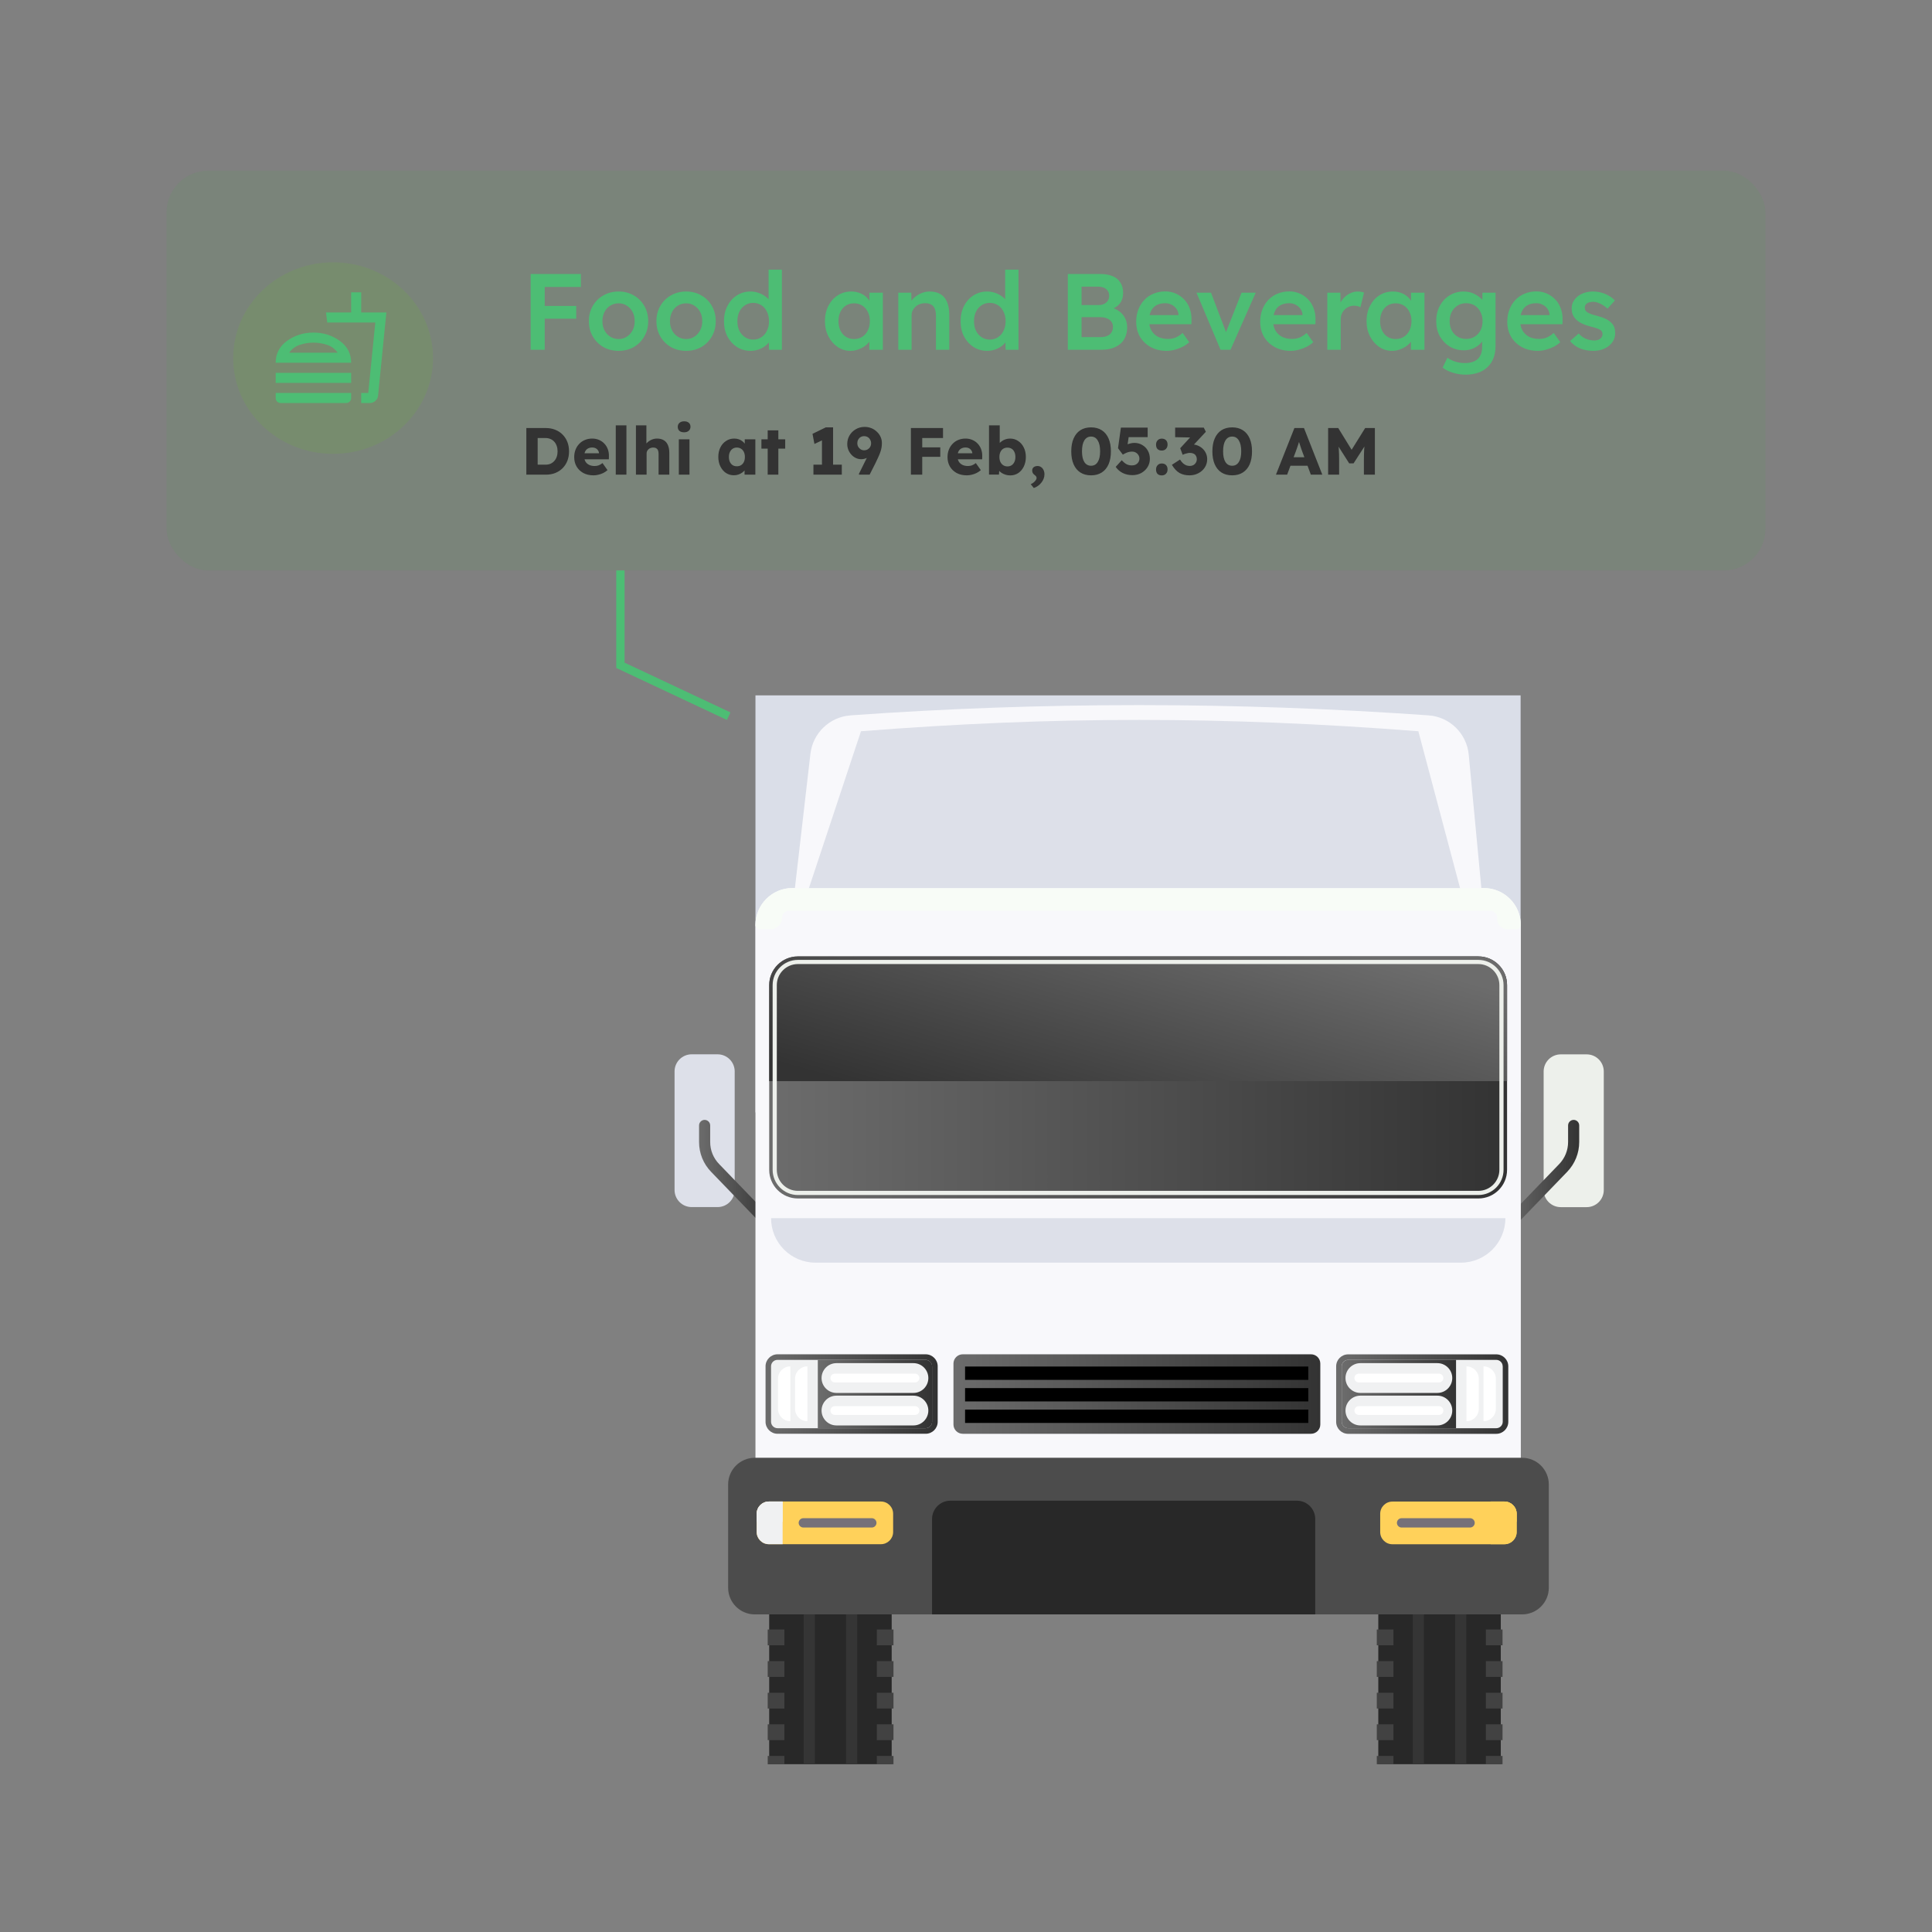
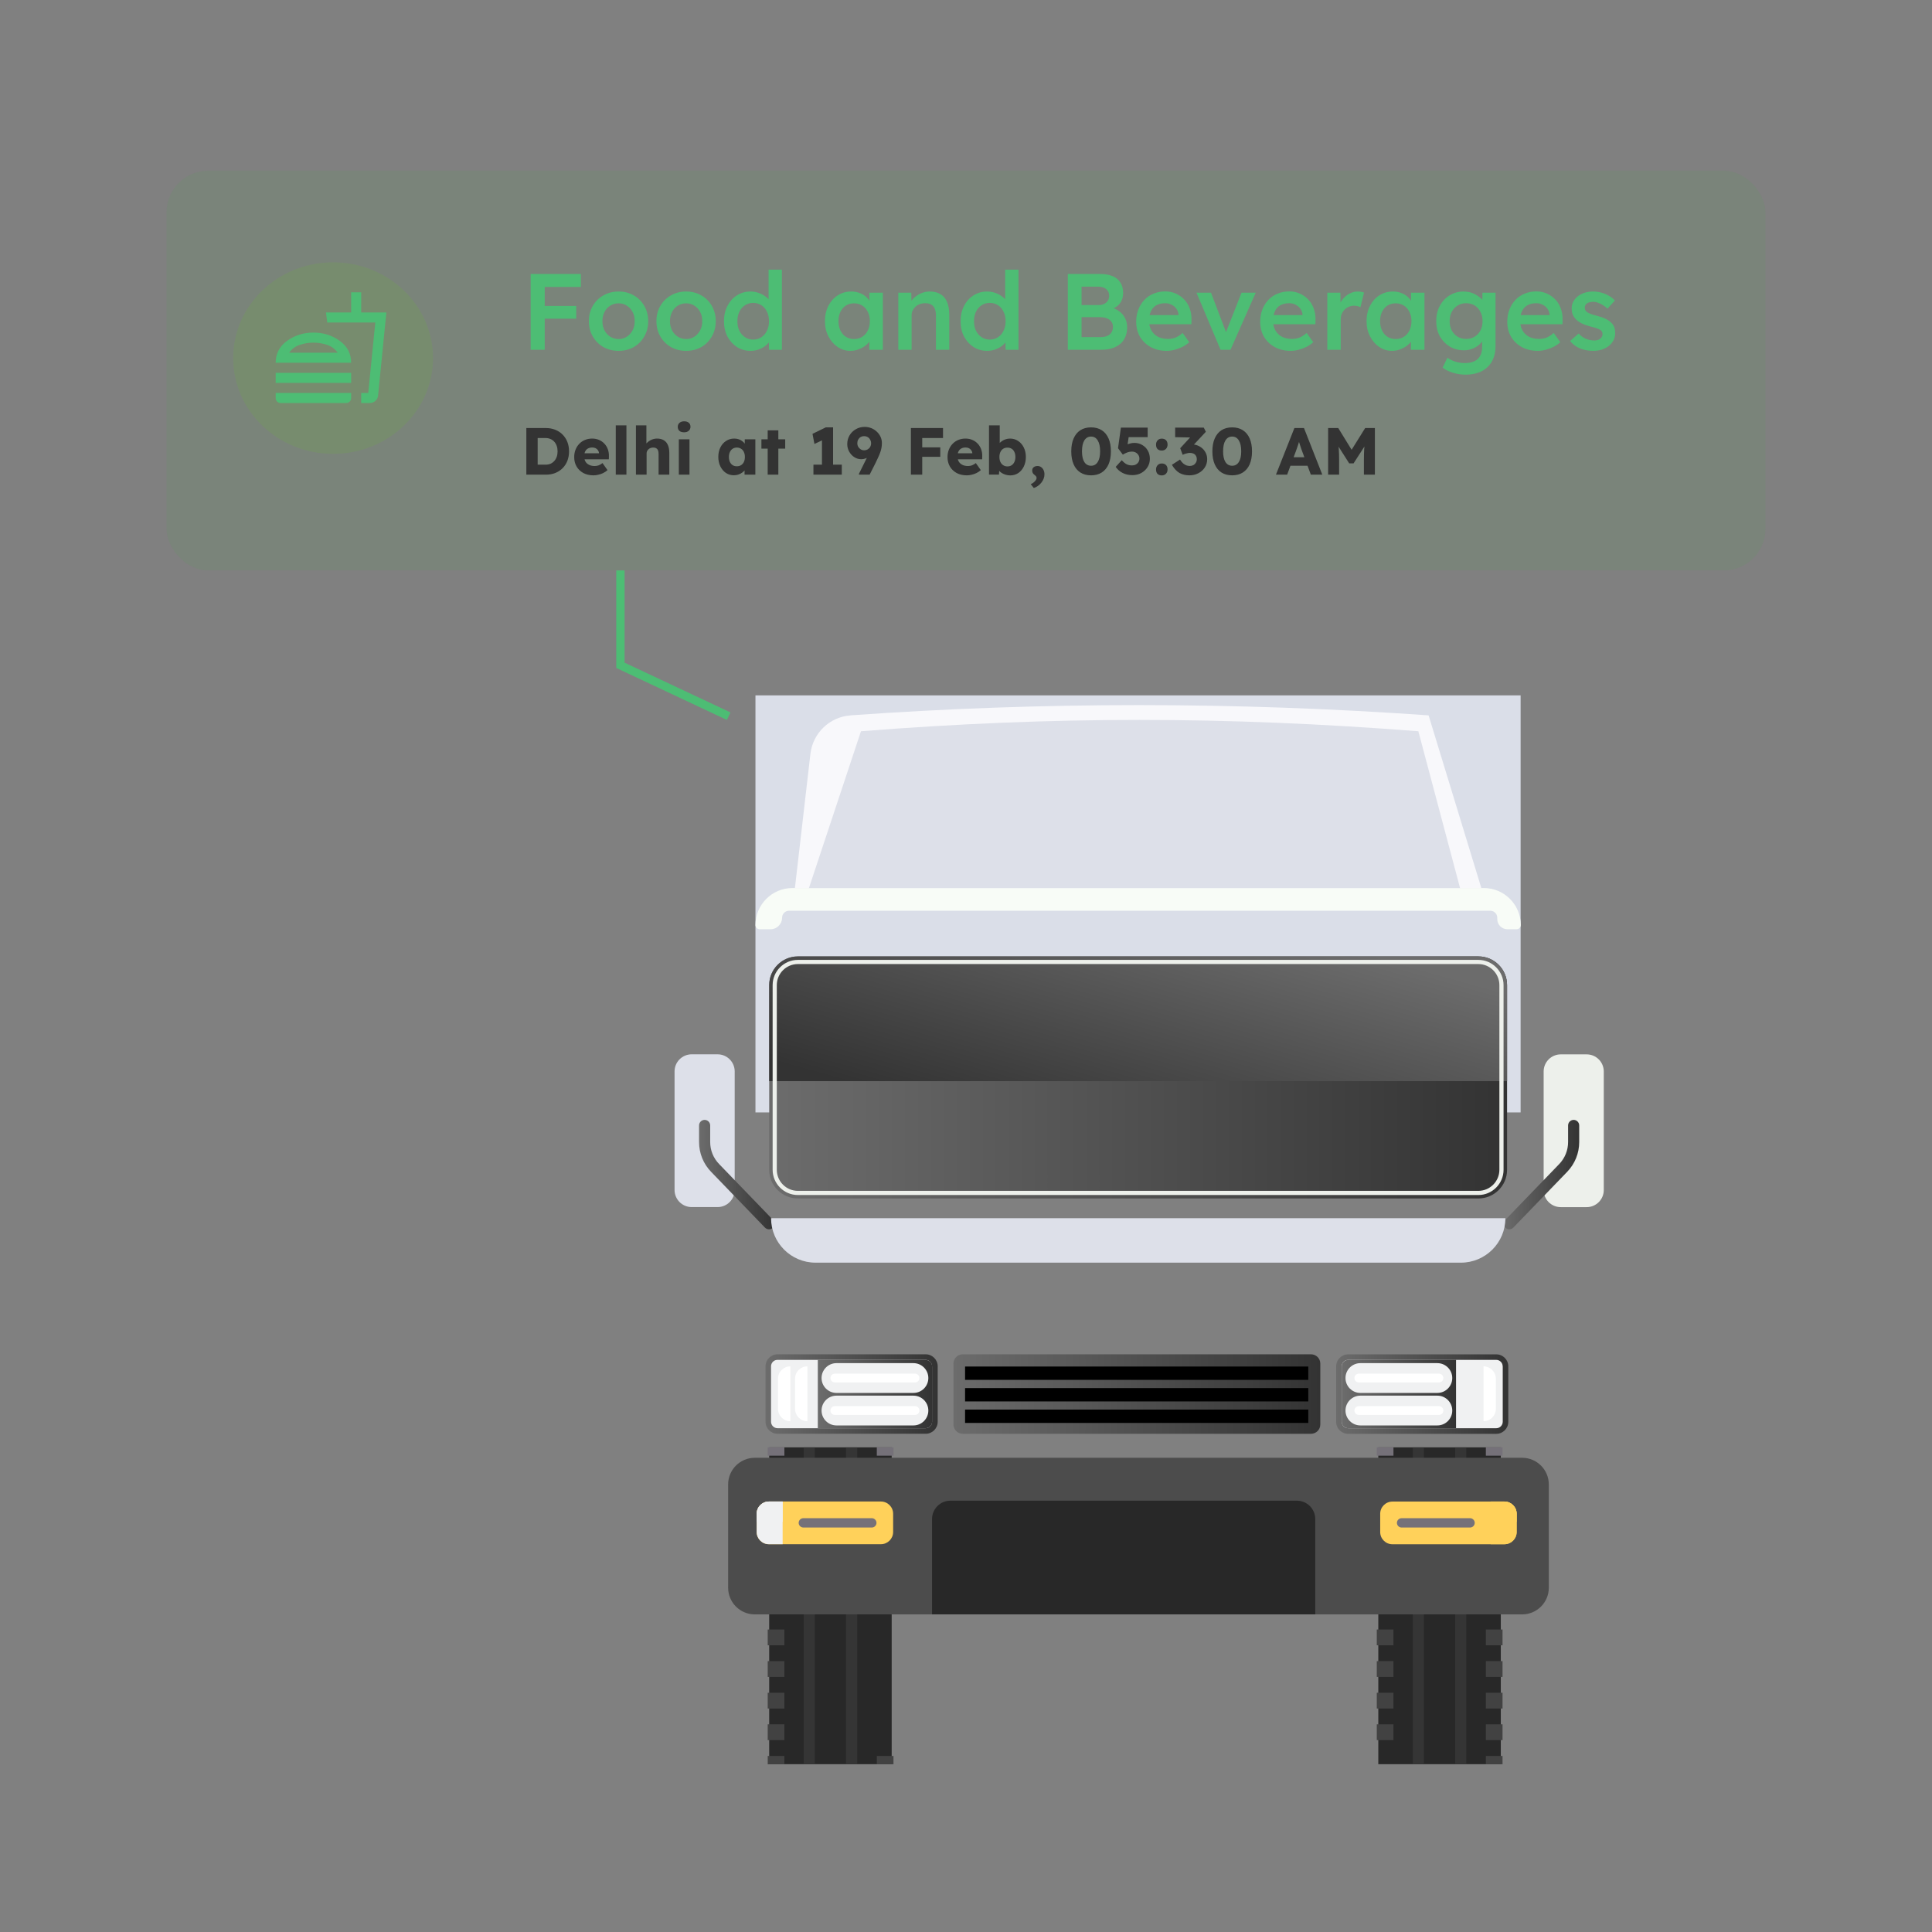
<svg xmlns="http://www.w3.org/2000/svg" width="464" height="464" viewBox="0 0 464 464" fill="none">
  <rect x="0" y="0" width="464" height="464" fill="#808080" stroke="none" />
  <rect x="40" y="41" width="384" height="96" rx="10" fill="#12D600" fill-opacity="0.05" />
  <path d="M126.408 114V102.8H131.096C131.917 102.8 132.669 102.939 133.352 103.216C134.035 103.483 134.621 103.867 135.112 104.368C135.613 104.869 135.997 105.461 136.264 106.144C136.531 106.827 136.664 107.579 136.664 108.4C136.664 109.221 136.531 109.979 136.264 110.672C135.997 111.355 135.613 111.947 135.112 112.448C134.621 112.939 134.035 113.323 133.352 113.6C132.669 113.867 131.917 114 131.096 114H126.408ZM129.128 112.144L128.76 111.6H131.016C131.464 111.6 131.864 111.525 132.216 111.376C132.568 111.216 132.867 110.997 133.112 110.72C133.368 110.443 133.565 110.107 133.704 109.712C133.843 109.317 133.912 108.88 133.912 108.4C133.912 107.92 133.843 107.483 133.704 107.088C133.565 106.693 133.368 106.357 133.112 106.08C132.867 105.803 132.568 105.589 132.216 105.44C131.864 105.28 131.464 105.2 131.016 105.2H128.712L129.128 104.688V112.144ZM142.543 114.16C141.605 114.16 140.789 113.973 140.095 113.6C139.402 113.216 138.863 112.699 138.479 112.048C138.095 111.387 137.903 110.635 137.903 109.792C137.903 109.141 138.01 108.544 138.223 108C138.437 107.456 138.735 106.987 139.119 106.592C139.503 106.187 139.957 105.877 140.479 105.664C141.013 105.44 141.594 105.328 142.223 105.328C142.821 105.328 143.365 105.435 143.855 105.648C144.357 105.861 144.789 106.16 145.151 106.544C145.514 106.928 145.791 107.381 145.983 107.904C146.175 108.427 146.261 108.997 146.239 109.616L146.223 110.304H139.455L139.087 108.864H144.143L143.871 109.168V108.848C143.85 108.581 143.765 108.347 143.615 108.144C143.477 107.931 143.29 107.765 143.055 107.648C142.821 107.531 142.554 107.472 142.255 107.472C141.839 107.472 141.482 107.557 141.183 107.728C140.895 107.888 140.677 108.128 140.527 108.448C140.378 108.757 140.303 109.141 140.303 109.6C140.303 110.069 140.399 110.48 140.591 110.832C140.794 111.173 141.082 111.44 141.455 111.632C141.839 111.824 142.293 111.92 142.815 111.92C143.178 111.92 143.498 111.867 143.775 111.76C144.063 111.653 144.373 111.472 144.703 111.216L145.903 112.912C145.573 113.2 145.221 113.435 144.847 113.616C144.474 113.797 144.09 113.931 143.695 114.016C143.311 114.112 142.927 114.16 142.543 114.16ZM147.886 114V102.16H150.446V114H147.886ZM152.73 114V102.16H155.242V107.232L154.73 107.424C154.847 107.04 155.055 106.693 155.354 106.384C155.663 106.064 156.031 105.808 156.458 105.616C156.884 105.424 157.332 105.328 157.802 105.328C158.442 105.328 158.98 105.461 159.418 105.728C159.855 105.984 160.186 106.373 160.41 106.896C160.634 107.408 160.746 108.037 160.746 108.784V114H158.17V108.992C158.17 108.651 158.122 108.368 158.026 108.144C157.93 107.92 157.78 107.755 157.578 107.648C157.386 107.531 157.146 107.477 156.858 107.488C156.634 107.488 156.426 107.525 156.234 107.6C156.042 107.664 155.876 107.765 155.738 107.904C155.599 108.032 155.487 108.181 155.402 108.352C155.327 108.523 155.29 108.709 155.29 108.912V114H154.026C153.727 114 153.471 114 153.258 114C153.044 114 152.868 114 152.73 114ZM163.03 114V105.504H165.59V114H163.03ZM164.31 103.824C163.83 103.824 163.451 103.712 163.174 103.488C162.907 103.253 162.774 102.923 162.774 102.496C162.774 102.112 162.913 101.797 163.19 101.552C163.467 101.307 163.841 101.184 164.31 101.184C164.79 101.184 165.163 101.301 165.43 101.536C165.697 101.76 165.83 102.08 165.83 102.496C165.83 102.891 165.691 103.211 165.414 103.456C165.147 103.701 164.779 103.824 164.31 103.824ZM176.256 114.144C175.542 114.144 174.902 113.957 174.336 113.584C173.782 113.2 173.339 112.677 173.008 112.016C172.678 111.344 172.512 110.587 172.512 109.744C172.512 108.88 172.678 108.117 173.008 107.456C173.339 106.795 173.792 106.277 174.368 105.904C174.944 105.52 175.6 105.328 176.336 105.328C176.742 105.328 177.11 105.387 177.44 105.504C177.782 105.621 178.08 105.787 178.336 106C178.592 106.203 178.811 106.443 178.992 106.72C179.174 106.987 179.307 107.275 179.392 107.584L178.864 107.52V105.504H181.408V114H178.816V111.952L179.392 111.936C179.307 112.235 179.168 112.517 178.976 112.784C178.784 113.051 178.55 113.285 178.272 113.488C177.995 113.691 177.686 113.851 177.344 113.968C177.003 114.085 176.64 114.144 176.256 114.144ZM176.96 111.984C177.355 111.984 177.696 111.893 177.984 111.712C178.272 111.531 178.496 111.275 178.656 110.944C178.816 110.603 178.896 110.203 178.896 109.744C178.896 109.285 178.816 108.891 178.656 108.56C178.496 108.219 178.272 107.957 177.984 107.776C177.696 107.584 177.355 107.488 176.96 107.488C176.576 107.488 176.24 107.584 175.952 107.776C175.675 107.957 175.456 108.219 175.296 108.56C175.136 108.891 175.056 109.285 175.056 109.744C175.056 110.203 175.136 110.603 175.296 110.944C175.456 111.275 175.675 111.531 175.952 111.712C176.24 111.893 176.576 111.984 176.96 111.984ZM184.371 114V103.36H186.931V114H184.371ZM182.867 107.744V105.504H188.579V107.744H182.867ZM197.407 113.216V104.128L197.999 105.488L195.599 106.624L195.135 104.192L198.319 102.64H200.079V113.216H197.407ZM195.359 114V111.6H202.175V114H195.359ZM206.328 114L206.264 113.84L209.768 106.768L210.232 107.728C210.125 108.112 209.955 108.459 209.72 108.768C209.485 109.077 209.203 109.349 208.872 109.584C208.552 109.808 208.216 109.984 207.864 110.112C207.512 110.229 207.176 110.288 206.856 110.288C206.248 110.288 205.688 110.123 205.176 109.792C204.664 109.461 204.253 109.019 203.944 108.464C203.635 107.909 203.48 107.307 203.48 106.656C203.48 105.888 203.661 105.195 204.024 104.576C204.397 103.947 204.899 103.451 205.528 103.088C206.157 102.715 206.867 102.528 207.656 102.528C208.232 102.528 208.771 102.629 209.272 102.832C209.773 103.035 210.211 103.317 210.584 103.68C210.968 104.032 211.267 104.443 211.48 104.912C211.693 105.381 211.8 105.877 211.8 106.4C211.8 106.784 211.768 107.163 211.704 107.536C211.64 107.899 211.539 108.272 211.4 108.656C211.261 109.04 211.096 109.44 210.904 109.856C210.723 110.272 210.509 110.725 210.264 111.216L208.856 114H206.328ZM207.512 108.144C207.843 108.144 208.136 108.069 208.392 107.92C208.648 107.771 208.845 107.573 208.984 107.328C209.133 107.072 209.208 106.789 209.208 106.48C209.208 106.149 209.133 105.856 208.984 105.6C208.845 105.333 208.648 105.125 208.392 104.976C208.147 104.827 207.859 104.752 207.528 104.752C207.208 104.752 206.925 104.827 206.68 104.976C206.445 105.115 206.253 105.317 206.104 105.584C205.965 105.84 205.896 106.139 205.896 106.48C205.896 106.768 205.965 107.04 206.104 107.296C206.253 107.541 206.451 107.744 206.696 107.904C206.941 108.064 207.213 108.144 207.512 108.144ZM218.767 114V102.8H221.487V114H218.767ZM220.031 109.712V107.44H225.823V109.712H220.031ZM220.031 105.2V102.8H226.479V105.2H220.031ZM232.2 114.16C231.261 114.16 230.445 113.973 229.752 113.6C229.058 113.216 228.52 112.699 228.136 112.048C227.752 111.387 227.56 110.635 227.56 109.792C227.56 109.141 227.666 108.544 227.88 108C228.093 107.456 228.392 106.987 228.776 106.592C229.16 106.187 229.613 105.877 230.136 105.664C230.669 105.44 231.25 105.328 231.88 105.328C232.477 105.328 233.021 105.435 233.512 105.648C234.013 105.861 234.445 106.16 234.808 106.544C235.17 106.928 235.448 107.381 235.64 107.904C235.832 108.427 235.917 108.997 235.896 109.616L235.88 110.304H229.112L228.744 108.864H233.8L233.528 109.168V108.848C233.506 108.581 233.421 108.347 233.272 108.144C233.133 107.931 232.946 107.765 232.712 107.648C232.477 107.531 232.21 107.472 231.912 107.472C231.496 107.472 231.138 107.557 230.84 107.728C230.552 107.888 230.333 108.128 230.184 108.448C230.034 108.757 229.96 109.141 229.96 109.6C229.96 110.069 230.056 110.48 230.248 110.832C230.45 111.173 230.738 111.44 231.112 111.632C231.496 111.824 231.949 111.92 232.472 111.92C232.834 111.92 233.154 111.867 233.432 111.76C233.72 111.653 234.029 111.472 234.36 111.216L235.56 112.912C235.229 113.2 234.877 113.435 234.504 113.616C234.13 113.797 233.746 113.931 233.352 114.016C232.968 114.112 232.584 114.16 232.2 114.16ZM242.631 114.176C242.247 114.176 241.879 114.123 241.527 114.016C241.175 113.909 240.855 113.765 240.567 113.584C240.289 113.403 240.055 113.195 239.863 112.96C239.681 112.715 239.559 112.464 239.495 112.208L240.055 112.016L239.911 113.984H237.527V102.16H240.103V107.536L239.575 107.344C239.639 107.067 239.761 106.811 239.943 106.576C240.124 106.331 240.353 106.117 240.631 105.936C240.908 105.744 241.212 105.595 241.543 105.488C241.873 105.381 242.215 105.328 242.567 105.328C243.303 105.328 243.953 105.52 244.519 105.904C245.095 106.277 245.548 106.8 245.879 107.472C246.209 108.133 246.375 108.891 246.375 109.744C246.375 110.608 246.209 111.376 245.879 112.048C245.559 112.709 245.116 113.232 244.551 113.616C243.985 113.989 243.345 114.176 242.631 114.176ZM241.959 112.016C242.343 112.016 242.679 111.92 242.967 111.728C243.255 111.536 243.473 111.275 243.623 110.944C243.783 110.603 243.863 110.203 243.863 109.744C243.863 109.296 243.783 108.901 243.623 108.56C243.473 108.219 243.255 107.957 242.967 107.776C242.679 107.595 242.343 107.504 241.959 107.504C241.564 107.504 241.223 107.595 240.935 107.776C240.647 107.957 240.423 108.219 240.263 108.56C240.103 108.901 240.023 109.296 240.023 109.744C240.023 110.203 240.103 110.603 240.263 110.944C240.423 111.275 240.647 111.536 240.935 111.728C241.223 111.92 241.564 112.016 241.959 112.016ZM248.282 117.2L247.546 116.288C247.973 116.096 248.314 115.851 248.57 115.552C248.826 115.264 248.954 115.013 248.954 114.8C248.954 114.704 248.927 114.597 248.874 114.48C248.831 114.373 248.714 114.251 248.522 114.112C248.277 113.931 248.111 113.755 248.026 113.584C247.941 113.403 247.898 113.205 247.898 112.992C247.898 112.661 248.015 112.4 248.25 112.208C248.495 112.016 248.81 111.92 249.194 111.92C249.503 111.92 249.781 112.005 250.026 112.176C250.282 112.347 250.479 112.581 250.618 112.88C250.767 113.179 250.842 113.525 250.842 113.92C250.842 114.283 250.778 114.629 250.65 114.96C250.522 115.301 250.341 115.616 250.106 115.904C249.882 116.203 249.61 116.464 249.29 116.688C248.981 116.912 248.645 117.083 248.282 117.2ZM262.033 114.16C261.03 114.16 260.171 113.931 259.457 113.472C258.753 113.013 258.214 112.357 257.841 111.504C257.467 110.64 257.281 109.605 257.281 108.4C257.281 107.195 257.467 106.165 257.841 105.312C258.214 104.448 258.753 103.787 259.457 103.328C260.171 102.869 261.03 102.64 262.033 102.64C263.035 102.64 263.894 102.869 264.609 103.328C265.323 103.787 265.867 104.448 266.241 105.312C266.614 106.165 266.801 107.195 266.801 108.4C266.801 109.605 266.614 110.64 266.241 111.504C265.867 112.357 265.323 113.013 264.609 113.472C263.894 113.931 263.035 114.16 262.033 114.16ZM262.033 111.856C262.726 111.856 263.259 111.557 263.633 110.96C264.017 110.363 264.209 109.509 264.209 108.4C264.209 107.259 264.017 106.384 263.633 105.776C263.259 105.157 262.726 104.848 262.033 104.848C261.339 104.848 260.801 105.157 260.417 105.776C260.043 106.384 259.857 107.259 259.857 108.4C259.857 109.509 260.043 110.363 260.417 110.96C260.801 111.557 261.339 111.856 262.033 111.856ZM271.95 114.112C271.107 114.112 270.339 113.941 269.646 113.6C268.963 113.259 268.398 112.768 267.95 112.128L269.406 110.528C269.843 111.008 270.248 111.339 270.622 111.52C270.995 111.691 271.411 111.776 271.87 111.776C272.211 111.776 272.515 111.707 272.782 111.568C273.048 111.429 273.256 111.237 273.406 110.992C273.566 110.736 273.646 110.453 273.646 110.144C273.646 109.824 273.566 109.541 273.406 109.296C273.256 109.04 273.048 108.837 272.782 108.688C272.526 108.539 272.227 108.464 271.886 108.464C271.64 108.464 271.411 108.485 271.198 108.528C270.984 108.571 270.755 108.645 270.51 108.752C270.275 108.848 269.992 108.992 269.662 109.184L268.51 107.648L269.198 102.704H275.63V104.992H270.494L271.198 104.096L270.67 107.648L269.71 107.328C269.912 107.147 270.158 106.987 270.446 106.848C270.744 106.709 271.064 106.597 271.406 106.512C271.747 106.416 272.088 106.368 272.43 106.368C273.134 106.368 273.763 106.533 274.318 106.864C274.883 107.184 275.331 107.632 275.661 108.208C275.992 108.784 276.158 109.445 276.158 110.192C276.158 110.928 275.971 111.595 275.598 112.192C275.224 112.779 274.723 113.248 274.094 113.6C273.464 113.941 272.75 114.112 271.95 114.112ZM279.017 114.176C278.579 114.176 278.238 114.053 277.993 113.808C277.758 113.563 277.641 113.211 277.641 112.752C277.641 112.325 277.769 111.979 278.025 111.712C278.281 111.445 278.611 111.312 279.017 111.312C279.454 111.312 279.795 111.44 280.041 111.696C280.286 111.941 280.409 112.293 280.409 112.752C280.409 113.168 280.281 113.509 280.025 113.776C279.769 114.043 279.433 114.176 279.017 114.176ZM279.017 108.208C278.579 108.208 278.238 108.085 277.993 107.84C277.758 107.595 277.641 107.243 277.641 106.784C277.641 106.357 277.769 106.011 278.025 105.744C278.281 105.477 278.611 105.344 279.017 105.344C279.454 105.344 279.795 105.472 280.041 105.728C280.286 105.973 280.409 106.325 280.409 106.784C280.409 107.2 280.281 107.541 280.025 107.808C279.769 108.075 279.433 108.208 279.017 108.208ZM285.67 114.16C284.763 114.16 283.969 113.973 283.286 113.6C282.614 113.216 282.001 112.56 281.446 111.632L283.398 110.368C283.633 110.741 283.873 111.04 284.118 111.264C284.374 111.488 284.635 111.653 284.902 111.76C285.179 111.856 285.467 111.904 285.766 111.904C286.065 111.904 286.337 111.84 286.582 111.712C286.838 111.573 287.041 111.381 287.19 111.136C287.35 110.891 287.43 110.613 287.43 110.304C287.43 109.973 287.361 109.696 287.222 109.472C287.094 109.237 286.902 109.061 286.646 108.944C286.401 108.827 286.102 108.768 285.75 108.768C285.59 108.768 285.419 108.789 285.238 108.832C285.057 108.864 284.865 108.912 284.662 108.976C284.459 109.04 284.251 109.125 284.038 109.232L283.446 107.648L286.166 104.688L286.902 105.088L282.23 104.992V102.704H289.11L289.606 103.696L285.91 107.664L285.27 106.912C285.355 106.869 285.494 106.832 285.686 106.8C285.889 106.757 286.081 106.736 286.262 106.736C286.763 106.736 287.233 106.827 287.67 107.008C288.107 107.189 288.497 107.44 288.838 107.76C289.179 108.08 289.446 108.459 289.638 108.896C289.83 109.323 289.926 109.781 289.926 110.272C289.926 111.019 289.734 111.685 289.35 112.272C288.977 112.848 288.465 113.307 287.814 113.648C287.174 113.989 286.459 114.16 285.67 114.16ZM295.923 114.16C294.921 114.16 294.062 113.931 293.347 113.472C292.643 113.013 292.105 112.357 291.731 111.504C291.358 110.64 291.171 109.605 291.171 108.4C291.171 107.195 291.358 106.165 291.731 105.312C292.105 104.448 292.643 103.787 293.347 103.328C294.062 102.869 294.921 102.64 295.923 102.64C296.926 102.64 297.785 102.869 298.499 103.328C299.214 103.787 299.758 104.448 300.131 105.312C300.505 106.165 300.691 107.195 300.691 108.4C300.691 109.605 300.505 110.64 300.131 111.504C299.758 112.357 299.214 113.013 298.499 113.472C297.785 113.931 296.926 114.16 295.923 114.16ZM295.923 111.856C296.617 111.856 297.15 111.557 297.523 110.96C297.907 110.363 298.099 109.509 298.099 108.4C298.099 107.259 297.907 106.384 297.523 105.776C297.15 105.157 296.617 104.848 295.923 104.848C295.23 104.848 294.691 105.157 294.307 105.776C293.934 106.384 293.747 107.259 293.747 108.4C293.747 109.509 293.934 110.363 294.307 110.96C294.691 111.557 295.23 111.856 295.923 111.856ZM306.437 114L310.869 102.8H313.173L317.573 114H314.821L312.709 108.32C312.624 108.096 312.538 107.856 312.453 107.6C312.368 107.344 312.282 107.083 312.197 106.816C312.112 106.539 312.026 106.272 311.941 106.016C311.866 105.749 311.802 105.504 311.749 105.28L312.229 105.264C312.165 105.531 312.09 105.792 312.005 106.048C311.93 106.304 311.85 106.56 311.765 106.816C311.69 107.061 311.605 107.312 311.509 107.568C311.413 107.813 311.322 108.069 311.237 108.336L309.125 114H306.437ZM308.549 111.856L309.397 109.808H314.549L315.381 111.856H308.549ZM318.971 114V102.8H321.403L325.483 109.44L323.739 109.424L327.867 102.8H330.203V114H327.562V110.512C327.562 109.552 327.584 108.688 327.627 107.92C327.68 107.152 327.765 106.389 327.883 105.632L328.187 106.464L325.083 111.28H324.027L320.987 106.496L321.291 105.632C321.408 106.347 321.488 107.083 321.531 107.84C321.584 108.587 321.611 109.477 321.611 110.512V114H318.971Z" fill="#333333" />
  <g clip-path="url(#clip0_2065_43)">
    <path d="M365.199 167H181.435V267.17H365.199V167Z" fill="#DADEE8" />
    <path d="M172.337 253.209H166.116C163.846 253.209 162.005 255.05 162.005 257.32V285.79C162.005 288.06 163.846 289.9 166.116 289.9H172.337C174.608 289.9 176.449 288.06 176.449 285.79V257.32C176.449 255.05 174.608 253.209 172.337 253.209Z" fill="#DDE0E9" />
    <path d="M184.685 295.239C184.338 295.239 183.991 295.105 183.724 294.838L170.775 281.424C168.906 279.489 167.892 276.953 167.892 274.27V270.293C167.892 269.559 168.492 268.958 169.227 268.958C169.961 268.958 170.561 269.559 170.561 270.293V274.27C170.561 276.259 171.322 278.141 172.711 279.569L185.659 292.983C186.167 293.517 186.153 294.358 185.619 294.865C185.366 295.119 185.032 295.239 184.698 295.239H184.685Z" fill="url(#paint0_linear_2065_43)" />
    <path d="M374.841 289.914H381.062C383.333 289.914 385.173 288.073 385.173 285.803V257.333C385.173 255.063 383.333 253.222 381.062 253.222H374.841C372.57 253.222 370.73 255.063 370.73 257.333V285.803C370.73 288.073 372.57 289.914 374.841 289.914Z" fill="#EDF0EB" />
    <path d="M362.478 295.239C362.144 295.239 361.81 295.118 361.557 294.865C361.023 294.358 361.009 293.517 361.517 292.983L374.465 279.569C375.84 278.141 376.601 276.259 376.601 274.27V270.293C376.601 269.559 377.202 268.958 377.936 268.958C378.67 268.958 379.271 269.559 379.271 270.293V274.27C379.271 276.953 378.243 279.489 376.388 281.424L363.439 294.838C363.172 295.105 362.825 295.239 362.478 295.239Z" fill="url(#paint1_linear_2065_43)" />
    <path d="M360.44 347.6H331.019V423.705H360.44V347.6Z" fill="#282828" />
    <path d="M360.857 347.6H356.852V349.602H360.857V347.6Z" fill="#757179" />
    <path d="M360.857 417.912H356.852V414.122H360.857V417.912ZM360.857 410.331H356.852V406.54H360.857V410.331ZM360.857 402.736H356.852V398.946H360.857V402.736ZM360.857 395.142H356.852V391.351H360.857V395.142ZM360.857 387.547H356.852V383.757H360.857V387.547ZM360.857 379.966H356.852V376.176H360.857V379.966ZM360.857 372.372H356.852V368.581H360.857V372.372ZM360.857 364.777H356.852V360.987H360.857V364.777ZM360.857 357.196H356.852V353.406H360.857V357.196Z" fill="#424242" />
    <path d="M360.857 421.716H356.852V423.718H360.857V421.716Z" fill="#424242" />
    <path d="M334.663 347.6H330.659V349.602H334.663V347.6Z" fill="#757179" />
    <path d="M334.663 417.912H330.659V414.122H334.663V417.912ZM334.663 410.331H330.659V406.54H334.663V410.331ZM334.663 402.736H330.659V398.946H334.663V402.736ZM334.663 395.142H330.659V391.351H334.663V395.142ZM334.663 387.547H330.659V383.757H334.663V387.547ZM334.663 379.966H330.659V376.176H334.663V379.966ZM334.663 372.372H330.659V368.581H334.663V372.372ZM334.663 364.777H330.659V360.987H334.663V364.777ZM334.663 357.196H330.659V353.406H334.663V357.196Z" fill="#424242" />
-     <path d="M334.663 421.716H330.659V423.718H334.663V421.716Z" fill="#424242" />
    <path d="M352.155 347.6H349.485V423.705H352.155V347.6Z" fill="#353535" />
    <path d="M341.974 347.6H339.304V423.705H341.974V347.6Z" fill="#353535" />
    <path d="M214.154 347.6H184.732V423.705H214.154V347.6Z" fill="#282828" />
    <path d="M214.583 347.6H210.579V349.602H214.583V347.6Z" fill="#757179" />
-     <path d="M214.583 417.913H210.579V414.122H214.583V417.913ZM214.583 410.331H210.579V406.541H214.583V410.331ZM214.583 402.737H210.579V398.946H214.583V402.737ZM214.583 395.142H210.579V391.352H214.583V395.142ZM214.583 387.548H210.579V383.757H214.583V387.548ZM214.583 379.967H210.579V376.176H214.583V379.967ZM214.583 372.372H210.579V368.582H214.583V372.372ZM214.583 364.778H210.579V360.987H214.583V364.778ZM214.583 357.197H210.579V353.406H214.583V357.197Z" fill="#424242" />
    <path d="M214.583 421.716H210.579V423.718H214.583V421.716Z" fill="#424242" />
    <path d="M188.385 347.6H184.38V349.602H188.385V347.6Z" fill="#757179" />
    <path d="M188.385 417.913H184.38V414.123H188.385V417.913ZM188.385 410.332H184.38V406.542H188.385V410.332ZM188.385 402.738H184.38V398.947H188.385V402.738ZM188.385 395.143H184.38V391.353H188.385V395.143ZM188.385 387.549H184.38V383.758H188.385V387.549ZM188.385 379.968H184.38V376.177H188.385V379.968ZM188.385 372.373H184.38V368.582H188.385V372.373ZM188.385 364.778H184.38V360.988H188.385V364.778ZM188.385 357.197H184.38V353.407H188.385V357.197Z" fill="#424242" />
    <path d="M188.385 421.717H184.38V423.719H188.385V421.717Z" fill="#424242" />
    <path d="M205.86 347.6H203.19V423.705H205.86V347.6Z" fill="#353535" />
    <path d="M195.694 347.6H193.024V423.705H195.694V347.6Z" fill="#353535" />
-     <path d="M190.326 213.275H356.362C361.274 213.275 365.252 217.252 365.252 222.164V371.598C365.252 375.109 362.395 377.965 358.885 377.965H187.803C184.292 377.965 181.435 375.109 181.435 371.598V222.164C181.435 217.252 185.413 213.275 190.326 213.275Z" fill="#F8F8FB" />
    <path d="M356.348 213.275H190.326C185.413 213.275 181.435 217.252 181.435 222.164C181.435 222.724 181.889 223.178 182.45 223.178H185.053C186.588 223.178 187.829 221.937 187.829 220.402C187.829 219.481 188.577 218.734 189.498 218.734H357.923C358.845 218.734 359.592 219.481 359.592 220.402V220.736C359.592 222.084 360.687 223.178 362.035 223.178H364.224C364.785 223.178 365.239 222.724 365.239 222.164C365.239 217.252 361.261 213.275 356.348 213.275Z" fill="#F8FCF7" />
    <path d="M365.563 350.109H181.279C177.74 350.109 174.872 352.978 174.872 356.516V381.315C174.872 384.853 177.74 387.722 181.279 387.722H365.563C369.102 387.722 371.971 384.853 371.971 381.315V356.516C371.971 352.978 369.102 350.109 365.563 350.109Z" fill="#4C4C4C" />
-     <path d="M204.231 171.806C250.419 168.509 296.714 168.536 343.102 171.806C348.188 172.166 352.259 176.17 352.74 181.256L355.77 213.289H190.909L194.633 181.055C195.207 176.077 199.239 172.18 204.231 171.819V171.806Z" fill="#F8F8FB" />
+     <path d="M204.231 171.806C250.419 168.509 296.714 168.536 343.102 171.806L355.77 213.289H190.909L194.633 181.055C195.207 176.077 199.239 172.18 204.231 171.819V171.806Z" fill="#F8F8FB" />
    <path d="M206.776 175.622C253.071 171.978 294.133 172.005 340.641 175.622L350.653 213.274H194.281L206.776 175.622Z" fill="#DDE0E9" />
    <path d="M211.563 360.613H184.664C183.042 360.613 181.728 361.928 181.728 363.549V367.927C181.728 369.549 183.042 370.864 184.664 370.864H211.563C213.185 370.864 214.5 369.549 214.5 367.927V363.549C214.5 361.928 213.185 360.613 211.563 360.613Z" fill="#FFD15A" />
    <path d="M191.813 365.738C191.813 365.124 192.32 364.617 192.934 364.617H209.38C209.994 364.617 210.502 365.124 210.502 365.738C210.502 366.352 209.994 366.859 209.38 366.859H192.934C192.32 366.859 191.813 366.352 191.813 365.738Z" fill="#757179" />
    <path d="M187.962 360.613H184.664C183.049 360.613 181.728 361.921 181.728 363.549V367.927C181.728 369.542 183.036 370.864 184.664 370.864H187.962V360.613Z" fill="#F0F1F2" />
    <path d="M187.962 365.485V360.613H184.664C183.049 360.613 181.728 361.921 181.728 363.549V365.485H187.962Z" fill="#F0F1F2" />
    <path d="M334.412 370.877H361.31C362.932 370.877 364.247 369.562 364.247 367.941V363.563C364.247 361.941 362.932 360.626 361.31 360.626H334.412C332.79 360.626 331.475 361.941 331.475 363.563V367.941C331.475 369.562 332.79 370.877 334.412 370.877Z" fill="#FFD15A" />
    <path d="M354.18 365.739C354.18 365.125 353.673 364.617 353.059 364.617H336.613C335.999 364.617 335.492 365.125 335.492 365.739C335.492 366.353 335.999 366.86 336.613 366.86H353.059C353.673 366.86 354.18 366.353 354.18 365.739Z" fill="#757179" />
    <path d="M358.015 360.614H361.312C362.928 360.614 364.249 361.922 364.249 363.55V367.928C364.249 369.543 362.941 370.864 361.312 370.864H358.015V360.614Z" fill="#FFD15A" />
    <path d="M358.015 365.485V360.614H361.312C362.928 360.614 364.249 361.922 364.249 363.55V365.485H358.015Z" fill="#FFD15A" />
    <path d="M355.058 229.691H191.625C187.821 229.691 184.737 232.775 184.737 236.578V280.944C184.737 284.748 187.821 287.831 191.625 287.831H355.058C358.862 287.831 361.946 284.748 361.946 280.944V236.578C361.946 232.775 358.862 229.691 355.058 229.691Z" fill="url(#paint2_linear_2065_43)" />
    <path d="M361.946 259.656V236.592C361.946 232.788 358.862 229.705 355.058 229.705H191.625C187.82 229.705 184.737 232.788 184.737 236.592V259.656H361.946Z" fill="url(#paint3_linear_2065_43)" />
    <path d="M355.041 287.003H191.622C188.284 287.003 185.561 284.281 185.561 280.944V236.591C185.561 233.255 188.284 230.532 191.622 230.532H355.041C358.378 230.532 361.102 233.255 361.102 236.591V280.944C361.102 284.281 358.378 287.003 355.041 287.003ZM191.622 231.533C188.832 231.533 186.562 233.802 186.562 236.591V280.944C186.562 283.733 188.832 286.002 191.622 286.002H355.041C357.831 286.002 360.1 283.733 360.1 280.944V236.591C360.1 233.802 357.831 231.533 355.041 231.533H191.622Z" fill="#EDF0EB" />
    <path d="M222.317 325.257H186.742C185.149 325.257 183.858 326.548 183.858 328.14V341.46C183.858 343.052 185.149 344.343 186.742 344.343H222.317C223.91 344.343 225.201 343.052 225.201 341.46V328.14C225.201 326.548 223.91 325.257 222.317 325.257Z" fill="url(#paint4_linear_2065_43)" />
    <path d="M223.85 328.153V341.46C223.85 342.314 223.155 343.008 222.301 343.008H186.739C185.885 343.008 185.177 342.314 185.177 341.447V328.14C185.177 327.285 185.871 326.591 186.726 326.591H222.288C223.142 326.591 223.836 327.285 223.836 328.14L223.85 328.153Z" fill="#F0F1F2" />
    <path d="M222.306 326.591H196.409V343.008H222.306C223.161 343.008 223.868 342.314 223.868 341.46V328.153C223.868 327.299 223.174 326.605 222.306 326.605V326.591Z" fill="url(#paint5_linear_2065_43)" />
    <path d="M189.814 341.312V328.152C188.185 328.152 186.851 329.473 186.851 331.115V338.363C186.851 339.991 188.172 341.326 189.814 341.326V341.312Z" fill="white" />
    <path d="M193.91 341.313V328.152C192.282 328.152 190.947 329.474 190.947 331.115V338.363C190.947 339.991 192.268 341.326 193.91 341.326V341.313Z" fill="white" />
    <path d="M200.889 342.341C198.913 342.341 197.311 340.739 197.311 338.764C197.311 336.788 198.913 335.187 200.889 335.187H219.377C221.353 335.187 222.955 336.788 222.955 338.764C222.955 340.739 221.353 342.341 219.377 342.341H200.889Z" fill="#F0F1F2" />
    <path d="M200.502 339.818H219.751C220.339 339.818 220.806 339.351 220.806 338.764C220.806 338.176 220.339 337.709 219.751 337.709H200.502C199.914 337.709 199.447 338.176 199.447 338.764C199.447 339.351 199.914 339.818 200.502 339.818Z" fill="white" />
    <path d="M200.889 334.533C198.913 334.533 197.311 332.932 197.311 330.956C197.311 328.981 198.913 327.379 200.889 327.379H219.377C221.353 327.379 222.955 328.981 222.955 330.956C222.955 332.932 221.353 334.533 219.377 334.533H200.889Z" fill="#F0F1F2" />
    <path d="M200.502 332.01H219.751C220.339 332.01 220.806 331.543 220.806 330.956C220.806 330.369 220.339 329.902 219.751 329.902H200.502C199.914 329.902 199.447 330.369 199.447 330.956C199.447 331.543 199.914 332.01 200.502 332.01Z" fill="white" />
    <path d="M323.781 344.356H359.357C360.949 344.356 362.24 343.065 362.24 341.473V328.153C362.24 326.56 360.949 325.27 359.357 325.27H323.781C322.189 325.27 320.898 326.56 320.898 328.153V341.473C320.898 343.065 322.189 344.356 323.781 344.356Z" fill="url(#paint6_linear_2065_43)" />
    <path d="M360.905 328.153V341.46C360.905 342.314 360.211 343.009 359.357 343.009H323.795C322.94 343.009 322.233 342.314 322.233 341.447V328.14C322.233 327.286 322.927 326.592 323.781 326.592H359.343C360.198 326.592 360.892 327.286 360.892 328.14L360.905 328.153Z" fill="#F0F1F2" />
    <path d="M323.795 326.592H349.692V343.009H323.795C322.941 343.009 322.233 342.314 322.233 341.46V328.153C322.233 327.299 322.928 326.605 323.795 326.605V326.592Z" fill="url(#paint7_linear_2065_43)" />
    <path d="M356.288 341.313V328.152C357.916 328.152 359.251 329.474 359.251 331.115V338.363C359.251 339.991 357.93 341.326 356.288 341.326V341.313Z" fill="white" />
-     <path d="M352.187 341.313V328.152C353.816 328.152 355.151 329.474 355.151 331.115V338.363C355.151 339.991 353.829 341.326 352.187 341.326V341.313Z" fill="white" />
    <path d="M345.206 342.34C347.181 342.34 348.783 340.738 348.783 338.763C348.783 336.788 347.181 335.186 345.206 335.186H326.717C324.742 335.186 323.14 336.788 323.14 338.763C323.14 340.738 324.742 342.34 326.717 342.34H345.206Z" fill="#F0F1F2" />
    <path d="M345.59 339.818H326.34C325.753 339.818 325.286 339.351 325.286 338.763C325.286 338.176 325.753 337.709 326.34 337.709H345.59C346.177 337.709 346.644 338.176 346.644 338.763C346.644 339.351 346.177 339.818 345.59 339.818Z" fill="white" />
    <path d="M345.206 334.533C347.181 334.533 348.783 332.931 348.783 330.956C348.783 328.981 347.181 327.379 345.206 327.379H326.717C324.742 327.379 323.14 328.981 323.14 330.956C323.14 332.931 324.742 334.533 326.717 334.533H345.206Z" fill="#F0F1F2" />
    <path d="M345.59 332.01H326.34C325.753 332.01 325.286 331.543 325.286 330.956C325.286 330.368 325.753 329.901 326.34 329.901H345.59C346.177 329.901 346.644 330.368 346.644 330.956C346.644 331.543 346.177 332.01 345.59 332.01Z" fill="white" />
    <path d="M314.863 325.257H231.218C229.986 325.257 228.988 326.255 228.988 327.486V342.115C228.988 343.346 229.986 344.344 231.218 344.344H314.863C316.094 344.344 317.092 343.346 317.092 342.115V327.486C317.092 326.255 316.094 325.257 314.863 325.257Z" fill="url(#paint8_linear_2065_43)" />
    <path d="M314.208 328.194H231.777V331.397H314.208V328.194Z" fill="black" />
    <path d="M314.208 333.373H231.777V336.576H314.208V333.373Z" fill="black" />
    <path d="M314.208 338.537H231.777V341.741H314.208V338.537Z" fill="black" />
    <path d="M228.266 360.413H311.471C313.9 360.413 315.876 362.389 315.876 364.818V387.722H223.847V364.818C223.847 362.389 225.823 360.413 228.252 360.413H228.266Z" fill="#282828" />
    <path d="M185.185 292.57H361.54C361.54 298.469 356.748 303.248 350.861 303.248H195.864C189.964 303.248 185.185 298.456 185.185 292.57Z" fill="#DDE0E9" />
  </g>
  <path d="M149 137L149 159.783L175 172" stroke="#4DBD74" stroke-width="2" />
  <ellipse cx="80" cy="86" rx="24" ry="23" fill="#5DD600" fill-opacity="0.1" />
  <path d="M127.444 84V65.8H130.824V84H127.444ZM129.004 76.538V73.47H138.39V76.538H129.004ZM129.004 68.92V65.8H139.508V68.92H129.004ZM148.576 84.26C147.206 84.26 145.984 83.957 144.91 83.35C143.835 82.726 142.986 81.877 142.362 80.802C141.738 79.727 141.426 78.505 141.426 77.136C141.426 75.767 141.738 74.545 142.362 73.47C142.986 72.395 143.835 71.555 144.91 70.948C145.984 70.324 147.206 70.012 148.576 70.012C149.928 70.012 151.141 70.324 152.216 70.948C153.29 71.555 154.131 72.395 154.738 73.47C155.362 74.545 155.674 75.767 155.674 77.136C155.674 78.505 155.362 79.727 154.738 80.802C154.131 81.877 153.29 82.726 152.216 83.35C151.141 83.957 149.928 84.26 148.576 84.26ZM148.576 81.426C149.321 81.426 149.98 81.235 150.552 80.854C151.141 80.473 151.6 79.961 151.93 79.32C152.276 78.679 152.441 77.951 152.424 77.136C152.441 76.304 152.276 75.567 151.93 74.926C151.6 74.285 151.141 73.782 150.552 73.418C149.98 73.037 149.321 72.846 148.576 72.846C147.83 72.846 147.154 73.037 146.548 73.418C145.958 73.782 145.499 74.293 145.17 74.952C144.84 75.593 144.676 76.321 144.676 77.136C144.676 77.951 144.84 78.679 145.17 79.32C145.499 79.961 145.958 80.473 146.548 80.854C147.154 81.235 147.83 81.426 148.576 81.426ZM164.8 84.26C163.431 84.26 162.209 83.957 161.134 83.35C160.059 82.726 159.21 81.877 158.586 80.802C157.962 79.727 157.65 78.505 157.65 77.136C157.65 75.767 157.962 74.545 158.586 73.47C159.21 72.395 160.059 71.555 161.134 70.948C162.209 70.324 163.431 70.012 164.8 70.012C166.152 70.012 167.365 70.324 168.44 70.948C169.515 71.555 170.355 72.395 170.962 73.47C171.586 74.545 171.898 75.767 171.898 77.136C171.898 78.505 171.586 79.727 170.962 80.802C170.355 81.877 169.515 82.726 168.44 83.35C167.365 83.957 166.152 84.26 164.8 84.26ZM164.8 81.426C165.545 81.426 166.204 81.235 166.776 80.854C167.365 80.473 167.825 79.961 168.154 79.32C168.501 78.679 168.665 77.951 168.648 77.136C168.665 76.304 168.501 75.567 168.154 74.926C167.825 74.285 167.365 73.782 166.776 73.418C166.204 73.037 165.545 72.846 164.8 72.846C164.055 72.846 163.379 73.037 162.772 73.418C162.183 73.782 161.723 74.293 161.394 74.952C161.065 75.593 160.9 76.321 160.9 77.136C160.9 77.951 161.065 78.679 161.394 79.32C161.723 79.961 162.183 80.473 162.772 80.854C163.379 81.235 164.055 81.426 164.8 81.426ZM180.271 84.26C179.057 84.26 177.965 83.957 176.995 83.35C176.041 82.726 175.279 81.885 174.707 80.828C174.152 79.753 173.875 78.523 173.875 77.136C173.875 75.767 174.152 74.545 174.707 73.47C175.261 72.395 176.015 71.555 176.969 70.948C177.939 70.324 179.031 70.012 180.245 70.012C180.903 70.012 181.536 70.116 182.143 70.324C182.767 70.532 183.321 70.818 183.807 71.182C184.292 71.529 184.673 71.919 184.951 72.352C185.245 72.785 185.41 73.236 185.445 73.704L184.587 73.808V64.76H187.785V84H184.691L184.613 80.776L185.237 80.828C185.219 81.261 185.063 81.677 184.769 82.076C184.491 82.475 184.127 82.839 183.677 83.168C183.226 83.497 182.697 83.766 182.091 83.974C181.501 84.165 180.895 84.26 180.271 84.26ZM180.895 81.556C181.64 81.556 182.299 81.365 182.871 80.984C183.443 80.603 183.885 80.083 184.197 79.424C184.526 78.765 184.691 78.003 184.691 77.136C184.691 76.287 184.526 75.533 184.197 74.874C183.885 74.198 183.443 73.678 182.871 73.314C182.299 72.933 181.64 72.742 180.895 72.742C180.149 72.742 179.491 72.933 178.919 73.314C178.347 73.678 177.896 74.198 177.567 74.874C177.255 75.533 177.099 76.287 177.099 77.136C177.099 78.003 177.255 78.765 177.567 79.424C177.896 80.083 178.347 80.603 178.919 80.984C179.491 81.365 180.149 81.556 180.895 81.556ZM204.232 84.26C203.105 84.26 202.082 83.948 201.164 83.324C200.245 82.7 199.508 81.851 198.954 80.776C198.399 79.701 198.122 78.479 198.122 77.11C198.122 75.741 198.399 74.519 198.954 73.444C199.508 72.369 200.262 71.529 201.216 70.922C202.169 70.315 203.244 70.012 204.44 70.012C205.133 70.012 205.766 70.116 206.338 70.324C206.91 70.515 207.412 70.792 207.846 71.156C208.279 71.52 208.634 71.936 208.912 72.404C209.206 72.872 209.406 73.375 209.51 73.912L208.808 73.73V70.298H212.032V84H208.782V80.724L209.536 80.594C209.414 81.062 209.189 81.521 208.86 81.972C208.548 82.405 208.149 82.795 207.664 83.142C207.196 83.471 206.667 83.74 206.078 83.948C205.506 84.156 204.89 84.26 204.232 84.26ZM205.116 81.426C205.861 81.426 206.52 81.244 207.092 80.88C207.664 80.516 208.106 80.013 208.418 79.372C208.747 78.713 208.912 77.959 208.912 77.11C208.912 76.278 208.747 75.541 208.418 74.9C208.106 74.259 207.664 73.756 207.092 73.392C206.52 73.028 205.861 72.846 205.116 72.846C204.37 72.846 203.712 73.028 203.14 73.392C202.585 73.756 202.152 74.259 201.84 74.9C201.528 75.541 201.372 76.278 201.372 77.11C201.372 77.959 201.528 78.713 201.84 79.372C202.152 80.013 202.585 80.516 203.14 80.88C203.712 81.244 204.37 81.426 205.116 81.426ZM215.739 84V70.298H218.859L218.911 73.106L218.313 73.418C218.487 72.794 218.825 72.231 219.327 71.728C219.83 71.208 220.428 70.792 221.121 70.48C221.815 70.168 222.525 70.012 223.253 70.012C224.293 70.012 225.16 70.22 225.853 70.636C226.564 71.052 227.093 71.676 227.439 72.508C227.803 73.34 227.985 74.38 227.985 75.628V84H224.787V75.862C224.787 75.169 224.692 74.597 224.501 74.146C224.311 73.678 224.016 73.34 223.617 73.132C223.219 72.907 222.733 72.803 222.161 72.82C221.693 72.82 221.26 72.898 220.861 73.054C220.48 73.193 220.142 73.401 219.847 73.678C219.57 73.938 219.345 74.241 219.171 74.588C219.015 74.935 218.937 75.316 218.937 75.732V84H217.351C217.039 84 216.745 84 216.467 84C216.207 84 215.965 84 215.739 84ZM237.095 84.26C235.882 84.26 234.79 83.957 233.819 83.35C232.866 82.726 232.103 81.885 231.531 80.828C230.976 79.753 230.699 78.523 230.699 77.136C230.699 75.767 230.976 74.545 231.531 73.47C232.086 72.395 232.84 71.555 233.793 70.948C234.764 70.324 235.856 70.012 237.069 70.012C237.728 70.012 238.36 70.116 238.967 70.324C239.591 70.532 240.146 70.818 240.631 71.182C241.116 71.529 241.498 71.919 241.775 72.352C242.07 72.785 242.234 73.236 242.269 73.704L241.411 73.808V64.76H244.609V84H241.515L241.437 80.776L242.061 80.828C242.044 81.261 241.888 81.677 241.593 82.076C241.316 82.475 240.952 82.839 240.501 83.168C240.05 83.497 239.522 83.766 238.915 83.974C238.326 84.165 237.719 84.26 237.095 84.26ZM237.719 81.556C238.464 81.556 239.123 81.365 239.695 80.984C240.267 80.603 240.709 80.083 241.021 79.424C241.35 78.765 241.515 78.003 241.515 77.136C241.515 76.287 241.35 75.533 241.021 74.874C240.709 74.198 240.267 73.678 239.695 73.314C239.123 72.933 238.464 72.742 237.719 72.742C236.974 72.742 236.315 72.933 235.743 73.314C235.171 73.678 234.72 74.198 234.391 74.874C234.079 75.533 233.923 76.287 233.923 77.136C233.923 78.003 234.079 78.765 234.391 79.424C234.72 80.083 235.171 80.603 235.743 80.984C236.315 81.365 236.974 81.556 237.719 81.556ZM256.454 84V65.8H264.202C265.398 65.8 266.403 65.973 267.218 66.32C268.05 66.667 268.674 67.187 269.09 67.88C269.523 68.556 269.74 69.379 269.74 70.35C269.74 71.355 269.471 72.205 268.934 72.898C268.396 73.591 267.642 74.068 266.672 74.328L266.646 73.808C267.46 73.981 268.171 74.293 268.778 74.744C269.384 75.177 269.852 75.723 270.182 76.382C270.528 77.023 270.702 77.76 270.702 78.592C270.702 79.476 270.554 80.256 270.26 80.932C269.982 81.608 269.566 82.171 269.012 82.622C268.457 83.073 267.798 83.419 267.036 83.662C266.273 83.887 265.415 84 264.462 84H256.454ZM259.756 80.958H264.306C264.947 80.958 265.484 80.863 265.918 80.672C266.368 80.481 266.706 80.204 266.932 79.84C267.174 79.459 267.296 79.008 267.296 78.488C267.296 78.003 267.166 77.587 266.906 77.24C266.663 76.893 266.308 76.633 265.84 76.46C265.372 76.269 264.817 76.174 264.176 76.174H259.756V80.958ZM259.756 73.262H263.89C264.392 73.262 264.826 73.167 265.19 72.976C265.571 72.785 265.866 72.525 266.074 72.196C266.282 71.867 266.386 71.485 266.386 71.052C266.386 70.359 266.152 69.821 265.684 69.44C265.216 69.041 264.531 68.842 263.63 68.842H259.756V73.262ZM280.179 84.26C278.74 84.26 277.466 83.957 276.357 83.35C275.265 82.743 274.407 81.92 273.783 80.88C273.176 79.823 272.873 78.618 272.873 77.266C272.873 76.191 273.046 75.212 273.393 74.328C273.739 73.444 274.216 72.681 274.823 72.04C275.447 71.381 276.183 70.879 277.033 70.532C277.899 70.168 278.844 69.986 279.867 69.986C280.768 69.986 281.609 70.159 282.389 70.506C283.169 70.853 283.845 71.329 284.417 71.936C284.989 72.525 285.422 73.236 285.717 74.068C286.029 74.883 286.176 75.775 286.159 76.746L286.133 77.864H275.031L274.433 75.68H283.455L283.039 76.122V75.55C282.987 75.013 282.813 74.545 282.519 74.146C282.224 73.73 281.843 73.409 281.375 73.184C280.924 72.941 280.421 72.82 279.867 72.82C279.017 72.82 278.298 72.985 277.709 73.314C277.137 73.643 276.703 74.12 276.409 74.744C276.114 75.351 275.967 76.113 275.967 77.032C275.967 77.916 276.149 78.687 276.513 79.346C276.894 80.005 277.423 80.516 278.099 80.88C278.792 81.227 279.598 81.4 280.517 81.4C281.158 81.4 281.747 81.296 282.285 81.088C282.822 80.88 283.403 80.507 284.027 79.97L285.613 82.18C285.145 82.613 284.607 82.986 284.001 83.298C283.411 83.593 282.787 83.827 282.129 84C281.47 84.173 280.82 84.26 280.179 84.26ZM293.131 84L287.359 70.298H290.843L294.743 80.542L294.067 80.724L298.175 70.298H301.581L295.523 84H293.131ZM309.962 84.26C308.523 84.26 307.249 83.957 306.14 83.35C305.048 82.743 304.19 81.92 303.566 80.88C302.959 79.823 302.656 78.618 302.656 77.266C302.656 76.191 302.829 75.212 303.176 74.328C303.523 73.444 303.999 72.681 304.606 72.04C305.23 71.381 305.967 70.879 306.816 70.532C307.683 70.168 308.627 69.986 309.65 69.986C310.551 69.986 311.392 70.159 312.172 70.506C312.952 70.853 313.628 71.329 314.2 71.936C314.772 72.525 315.205 73.236 315.5 74.068C315.812 74.883 315.959 75.775 315.942 76.746L315.916 77.864H304.814L304.216 75.68H313.238L312.822 76.122V75.55C312.77 75.013 312.597 74.545 312.302 74.146C312.007 73.73 311.626 73.409 311.158 73.184C310.707 72.941 310.205 72.82 309.65 72.82C308.801 72.82 308.081 72.985 307.492 73.314C306.92 73.643 306.487 74.12 306.192 74.744C305.897 75.351 305.75 76.113 305.75 77.032C305.75 77.916 305.932 78.687 306.296 79.346C306.677 80.005 307.206 80.516 307.882 80.88C308.575 81.227 309.381 81.4 310.3 81.4C310.941 81.4 311.531 81.296 312.068 81.088C312.605 80.88 313.186 80.507 313.81 79.97L315.396 82.18C314.928 82.613 314.391 82.986 313.784 83.298C313.195 83.593 312.571 83.827 311.912 84C311.253 84.173 310.603 84.26 309.962 84.26ZM318.774 84V70.298H321.92L321.972 74.666L321.53 73.678C321.721 72.985 322.05 72.361 322.518 71.806C322.986 71.251 323.524 70.818 324.13 70.506C324.754 70.177 325.404 70.012 326.08 70.012C326.375 70.012 326.652 70.038 326.912 70.09C327.19 70.142 327.415 70.203 327.588 70.272L326.73 73.782C326.54 73.678 326.306 73.591 326.028 73.522C325.751 73.453 325.474 73.418 325.196 73.418C324.763 73.418 324.347 73.505 323.948 73.678C323.567 73.834 323.229 74.059 322.934 74.354C322.64 74.649 322.406 74.995 322.232 75.394C322.076 75.775 321.998 76.209 321.998 76.694V84H318.774ZM334.308 84.26C333.181 84.26 332.158 83.948 331.24 83.324C330.321 82.7 329.584 81.851 329.03 80.776C328.475 79.701 328.198 78.479 328.198 77.11C328.198 75.741 328.475 74.519 329.03 73.444C329.584 72.369 330.338 71.529 331.292 70.922C332.245 70.315 333.32 70.012 334.516 70.012C335.209 70.012 335.842 70.116 336.414 70.324C336.986 70.515 337.488 70.792 337.922 71.156C338.355 71.52 338.71 71.936 338.988 72.404C339.282 72.872 339.482 73.375 339.586 73.912L338.884 73.73V70.298H342.108V84H338.858V80.724L339.612 80.594C339.49 81.062 339.265 81.521 338.936 81.972C338.624 82.405 338.225 82.795 337.74 83.142C337.272 83.471 336.743 83.74 336.154 83.948C335.582 84.156 334.966 84.26 334.308 84.26ZM335.192 81.426C335.937 81.426 336.596 81.244 337.168 80.88C337.74 80.516 338.182 80.013 338.494 79.372C338.823 78.713 338.988 77.959 338.988 77.11C338.988 76.278 338.823 75.541 338.494 74.9C338.182 74.259 337.74 73.756 337.168 73.392C336.596 73.028 335.937 72.846 335.192 72.846C334.446 72.846 333.788 73.028 333.216 73.392C332.661 73.756 332.228 74.259 331.916 74.9C331.604 75.541 331.448 76.278 331.448 77.11C331.448 77.959 331.604 78.713 331.916 79.372C332.228 80.013 332.661 80.516 333.216 80.88C333.788 81.244 334.446 81.426 335.192 81.426ZM351.977 89.98C350.955 89.98 349.932 89.824 348.909 89.512C347.904 89.2 347.089 88.793 346.465 88.29L347.609 85.924C347.973 86.184 348.381 86.409 348.831 86.6C349.282 86.791 349.759 86.938 350.261 87.042C350.781 87.146 351.293 87.198 351.795 87.198C352.714 87.198 353.477 87.051 354.083 86.756C354.707 86.479 355.175 86.045 355.487 85.456C355.799 84.884 355.955 84.165 355.955 83.298V80.776L356.423 80.958C356.319 81.495 356.033 82.007 355.565 82.492C355.097 82.977 354.508 83.376 353.797 83.688C353.087 83.983 352.359 84.13 351.613 84.13C350.313 84.13 349.161 83.827 348.155 83.22C347.167 82.613 346.379 81.79 345.789 80.75C345.217 79.693 344.931 78.479 344.931 77.11C344.931 75.741 345.217 74.527 345.789 73.47C346.361 72.395 347.141 71.555 348.129 70.948C349.135 70.324 350.261 70.012 351.509 70.012C352.029 70.012 352.532 70.073 353.017 70.194C353.503 70.315 353.945 70.489 354.343 70.714C354.759 70.939 355.132 71.191 355.461 71.468C355.791 71.745 356.059 72.04 356.267 72.352C356.475 72.664 356.605 72.967 356.657 73.262L355.981 73.47L356.033 70.298H359.179V83.064C359.179 84.173 359.015 85.153 358.685 86.002C358.356 86.851 357.879 87.571 357.255 88.16C356.631 88.767 355.877 89.217 354.993 89.512C354.109 89.824 353.104 89.98 351.977 89.98ZM352.107 81.4C352.887 81.4 353.572 81.218 354.161 80.854C354.768 80.49 355.236 79.987 355.565 79.346C355.895 78.705 356.059 77.968 356.059 77.136C356.059 76.287 355.886 75.541 355.539 74.9C355.21 74.241 354.751 73.73 354.161 73.366C353.572 73.002 352.887 72.82 352.107 72.82C351.327 72.82 350.643 73.011 350.053 73.392C349.464 73.756 348.996 74.267 348.649 74.926C348.32 75.567 348.155 76.304 348.155 77.136C348.155 77.951 348.32 78.687 348.649 79.346C348.996 79.987 349.464 80.49 350.053 80.854C350.643 81.218 351.327 81.4 352.107 81.4ZM369.3 84.26C367.861 84.26 366.587 83.957 365.478 83.35C364.386 82.743 363.528 81.92 362.904 80.88C362.297 79.823 361.994 78.618 361.994 77.266C361.994 76.191 362.167 75.212 362.514 74.328C362.861 73.444 363.337 72.681 363.944 72.04C364.568 71.381 365.305 70.879 366.154 70.532C367.021 70.168 367.965 69.986 368.988 69.986C369.889 69.986 370.73 70.159 371.51 70.506C372.29 70.853 372.966 71.329 373.538 71.936C374.11 72.525 374.543 73.236 374.838 74.068C375.15 74.883 375.297 75.775 375.28 76.746L375.254 77.864H364.152L363.554 75.68H372.576L372.16 76.122V75.55C372.108 75.013 371.935 74.545 371.64 74.146C371.345 73.73 370.964 73.409 370.496 73.184C370.045 72.941 369.543 72.82 368.988 72.82C368.139 72.82 367.419 72.985 366.83 73.314C366.258 73.643 365.825 74.12 365.53 74.744C365.235 75.351 365.088 76.113 365.088 77.032C365.088 77.916 365.27 78.687 365.634 79.346C366.015 80.005 366.544 80.516 367.22 80.88C367.913 81.227 368.719 81.4 369.638 81.4C370.279 81.4 370.869 81.296 371.406 81.088C371.943 80.88 372.524 80.507 373.148 79.97L374.734 82.18C374.266 82.613 373.729 82.986 373.122 83.298C372.533 83.593 371.909 83.827 371.25 84C370.591 84.173 369.941 84.26 369.3 84.26ZM382.688 84.26C381.475 84.26 380.383 84.061 379.412 83.662C378.459 83.246 377.679 82.657 377.072 81.894L379.152 80.1C379.672 80.689 380.253 81.114 380.894 81.374C381.536 81.634 382.212 81.764 382.922 81.764C383.217 81.764 383.477 81.729 383.702 81.66C383.945 81.591 384.153 81.487 384.326 81.348C384.5 81.209 384.63 81.053 384.716 80.88C384.82 80.689 384.872 80.481 384.872 80.256C384.872 79.84 384.716 79.511 384.404 79.268C384.231 79.147 383.954 79.017 383.572 78.878C383.208 78.739 382.732 78.601 382.142 78.462C381.206 78.219 380.426 77.942 379.802 77.63C379.178 77.301 378.693 76.937 378.346 76.538C378.052 76.209 377.826 75.836 377.67 75.42C377.532 75.004 377.462 74.553 377.462 74.068C377.462 73.461 377.592 72.915 377.852 72.43C378.13 71.927 378.502 71.494 378.97 71.13C379.438 70.766 379.984 70.489 380.608 70.298C381.232 70.107 381.882 70.012 382.558 70.012C383.252 70.012 383.919 70.099 384.56 70.272C385.219 70.445 385.826 70.697 386.38 71.026C386.952 71.338 387.438 71.719 387.836 72.17L386.068 74.12C385.739 73.808 385.375 73.531 384.976 73.288C384.595 73.045 384.205 72.855 383.806 72.716C383.408 72.56 383.035 72.482 382.688 72.482C382.359 72.482 382.064 72.517 381.804 72.586C381.544 72.638 381.328 72.725 381.154 72.846C380.981 72.967 380.842 73.123 380.738 73.314C380.652 73.487 380.608 73.695 380.608 73.938C380.626 74.146 380.678 74.345 380.764 74.536C380.868 74.709 381.007 74.857 381.18 74.978C381.371 75.099 381.657 75.238 382.038 75.394C382.42 75.55 382.914 75.697 383.52 75.836C384.37 76.061 385.08 76.313 385.652 76.59C386.224 76.867 386.675 77.188 387.004 77.552C387.334 77.864 387.568 78.228 387.706 78.644C387.845 79.06 387.914 79.519 387.914 80.022C387.914 80.837 387.68 81.565 387.212 82.206C386.762 82.847 386.138 83.35 385.34 83.714C384.56 84.078 383.676 84.26 382.688 84.26Z" fill="#4DBD74" />
  <path d="M81.101 84.708C80.457 83.802 79.606 83.173 78.549 82.82C77.491 82.468 76.399 82.292 75.271 82.292C74.143 82.292 73.051 82.468 71.993 82.82C70.936 83.173 70.085 83.802 69.441 84.708H81.101ZM66.209 87.125C66.209 84.93 67.125 83.173 68.957 81.854C70.79 80.534 72.895 79.875 75.271 79.875C77.647 79.875 79.752 80.534 81.585 81.854C83.417 83.173 84.334 84.93 84.334 87.125H66.209ZM66.209 91.958V89.542H84.334V91.958H66.209ZM86.75 96.792V94.375H88.442L90.133 77.458H78.594L78.292 75.042H84.334V70.208H86.75V75.042H92.792L90.798 95.04C90.738 95.543 90.516 95.961 90.133 96.293C89.751 96.625 89.308 96.792 88.804 96.792H86.75ZM67.417 96.792C67.075 96.792 66.787 96.676 66.556 96.444C66.324 96.213 66.209 95.926 66.209 95.583V94.375H84.334V95.583C84.334 95.926 84.218 96.213 83.986 96.444C83.754 96.676 83.468 96.792 83.125 96.792H67.417Z" fill="#4DBD74" />
  <defs>
    <linearGradient id="paint0_linear_2065_43" x1="167.892" y1="282.105" x2="186.02" y2="282.105" gradientUnits="userSpaceOnUse">
      <stop stop-color="#6C6C6C" />
      <stop offset="1" stop-color="#333333" />
    </linearGradient>
    <linearGradient id="paint1_linear_2065_43" x1="361.156" y1="166.999" x2="379.271" y2="166.999" gradientUnits="userSpaceOnUse">
      <stop stop-color="#6C6C6C" />
      <stop offset="1" stop-color="#333333" />
    </linearGradient>
    <linearGradient id="paint2_linear_2065_43" x1="184.737" y1="258.761" x2="361.946" y2="258.761" gradientUnits="userSpaceOnUse">
      <stop stop-color="#6C6C6C" />
      <stop offset="1" stop-color="#333333" />
    </linearGradient>
    <linearGradient id="paint3_linear_2065_43" x1="282.092" y1="216.104" x2="265.183" y2="277.061" gradientUnits="userSpaceOnUse">
      <stop stop-color="#6C6C6C" />
      <stop offset="1" stop-color="#333333" />
    </linearGradient>
    <linearGradient id="paint4_linear_2065_43" x1="183.858" y1="334.8" x2="225.187" y2="334.8" gradientUnits="userSpaceOnUse">
      <stop stop-color="#6C6C6C" />
      <stop offset="1" stop-color="#333333" />
    </linearGradient>
    <linearGradient id="paint5_linear_2065_43" x1="196.409" y1="334.8" x2="223.855" y2="334.8" gradientUnits="userSpaceOnUse">
      <stop stop-color="#6C6C6C" />
      <stop offset="1" stop-color="#333333" />
    </linearGradient>
    <linearGradient id="paint6_linear_2065_43" x1="320.898" y1="334.799" x2="362.24" y2="334.799" gradientUnits="userSpaceOnUse">
      <stop stop-color="#6C6C6C" />
      <stop offset="1" stop-color="#333333" />
    </linearGradient>
    <linearGradient id="paint7_linear_2065_43" x1="322.233" y1="334.8" x2="349.692" y2="334.8" gradientUnits="userSpaceOnUse">
      <stop stop-color="#6C6C6C" />
      <stop offset="1" stop-color="#333333" />
    </linearGradient>
    <linearGradient id="paint8_linear_2065_43" x1="228.988" y1="334.801" x2="317.092" y2="334.801" gradientUnits="userSpaceOnUse">
      <stop stop-color="#6C6C6C" />
      <stop offset="1" stop-color="#333333" />
    </linearGradient>
    <clipPath id="clip0_2065_43">
      <rect width="223.17" height="256.719" fill="white" transform="translate(162 167)" />
    </clipPath>
  </defs>
</svg>